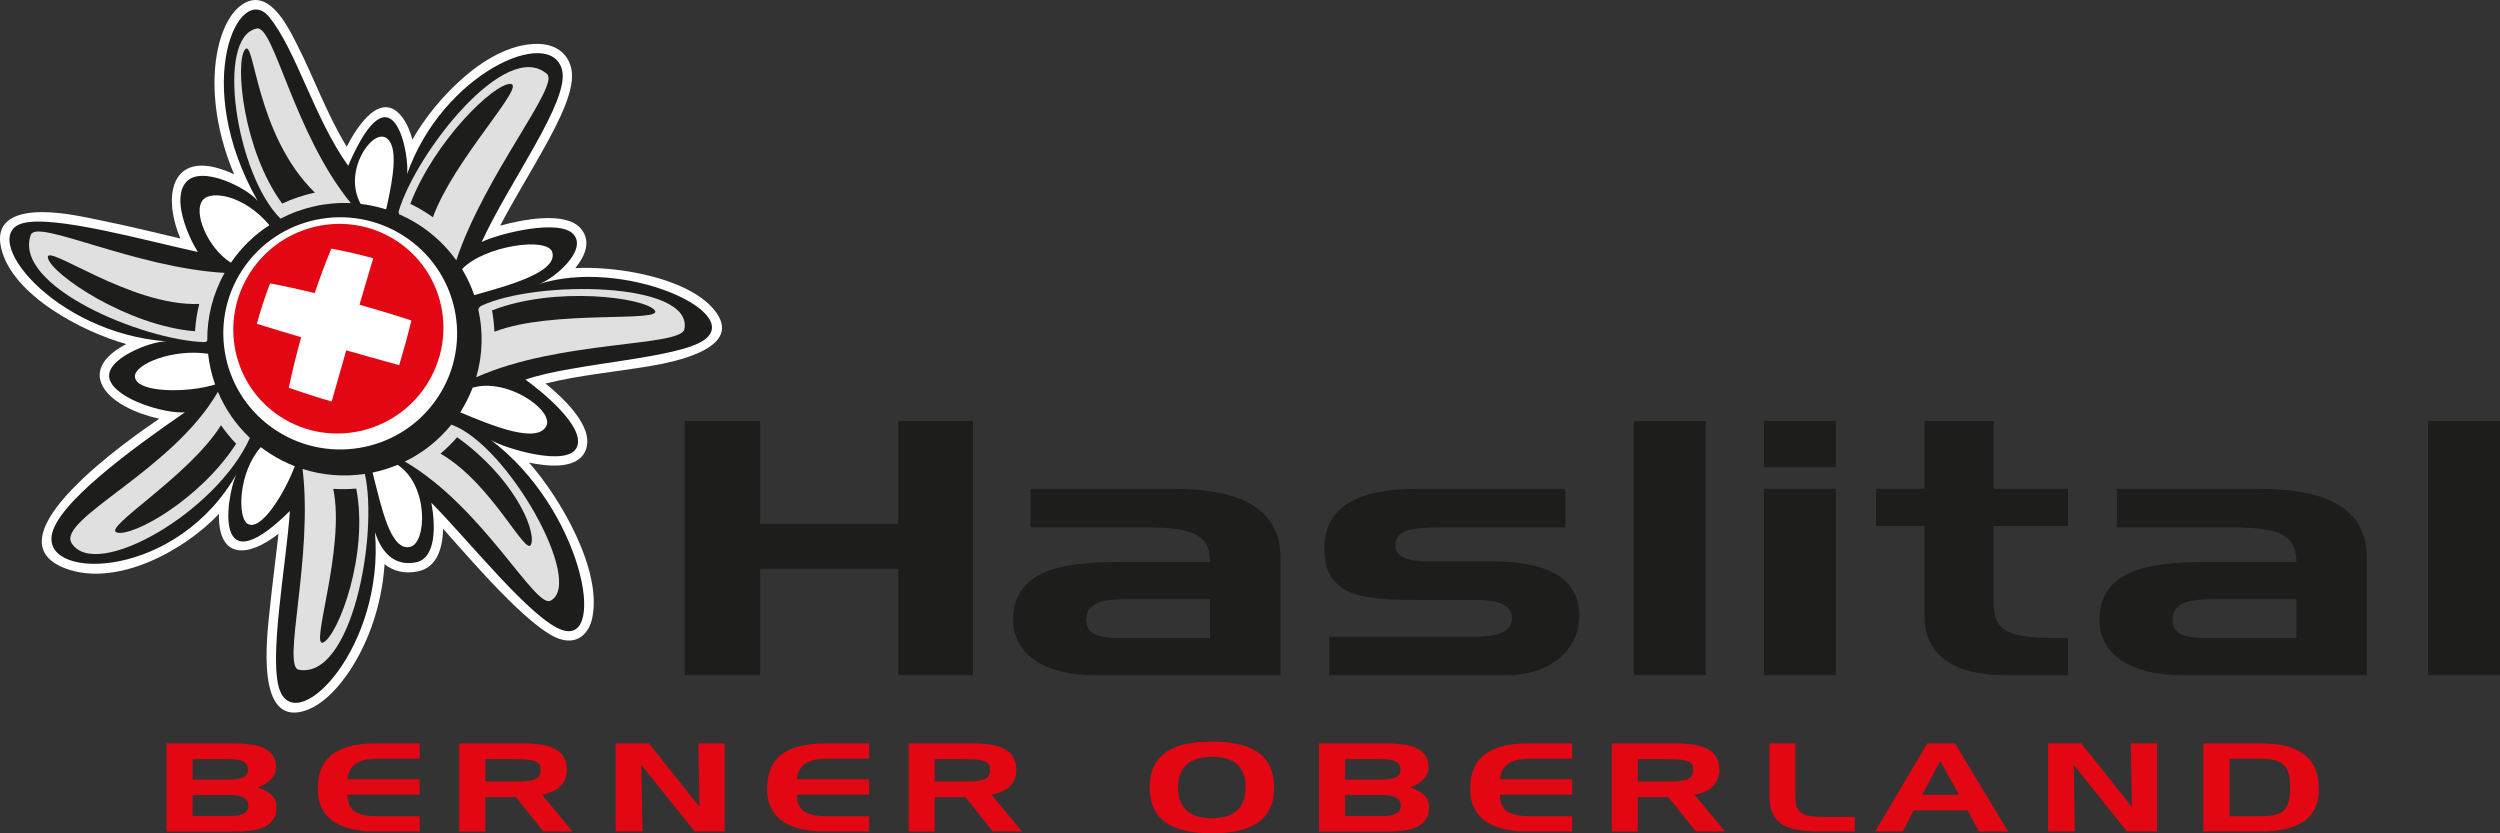
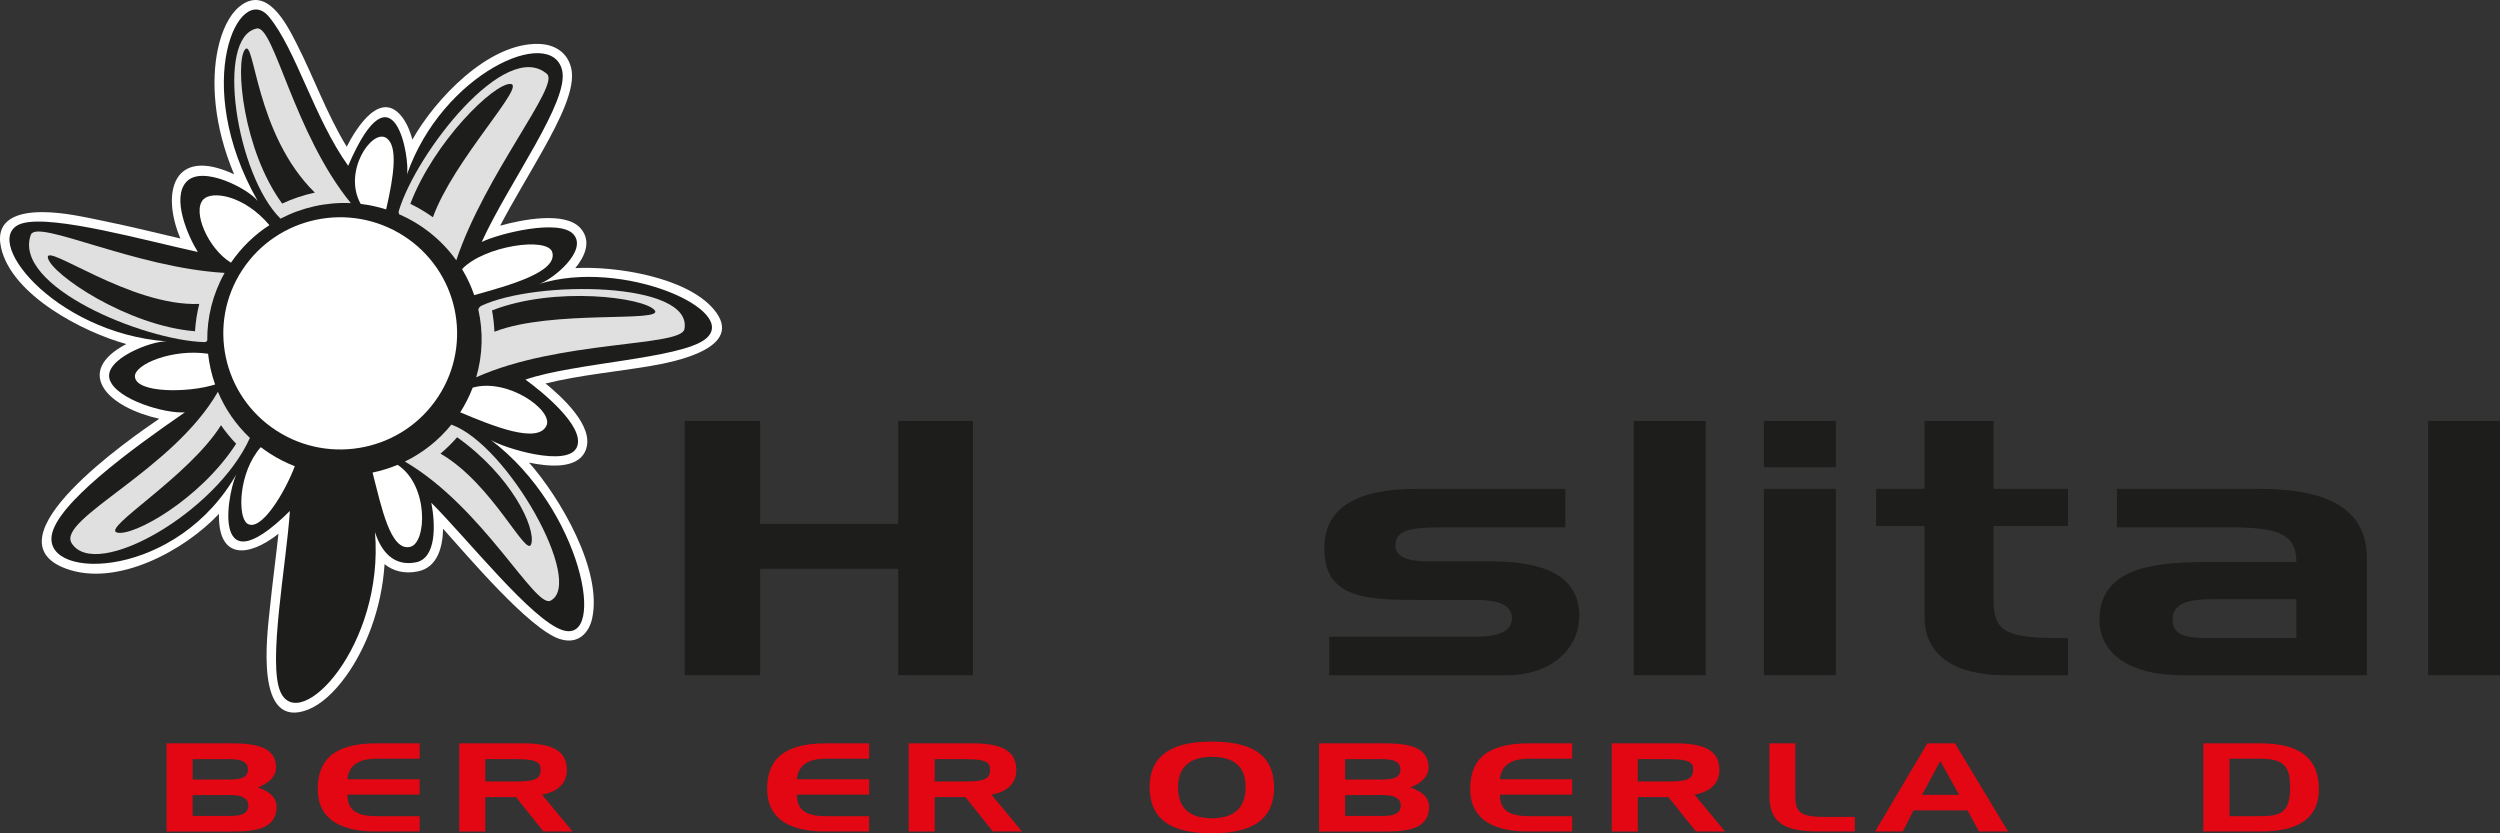
<svg xmlns="http://www.w3.org/2000/svg" version="1.1" id="Ebene_1" x="0px" y="0px" viewBox="-281 251.756 277.572 92.524" style="enable-background:new -281 251.756 277.572 92.524;" xml:space="preserve">
  <rect x="-281" y="251.756" width="277.572" height="92.524" fill="#333333" stroke="none" />
  <style type="text/css">
	.st0{fill:#E30613;}
	.st1{fill:#FFFFFF;}
	.st2{fill:#1D1D1B;}
	.st3{fill:#E0E0E0;}
</style>
  <path class="st0" d="M-254.925,344.076c2.59,0,4.632-0.476,4.632-2.736c0-1.225-1.069-1.811-2.083-2.151  c1.357-0.545,2.028-1.293,2.028-2.205c0-2.532-2.754-2.695-5.084-2.695h-7.071v9.788h7.578V344.076z M-259.611,340.033h4.262  c1.288,0,1.919,0.395,1.919,1.171c0,0.953-0.946,1.143-1.919,1.143h-4.262V340.033L-259.611,340.033z M-255.391,336.044  c1.288,0,1.919,0.381,1.919,1.143c0,0.885-0.767,1.116-1.919,1.116h-4.221v-2.26h4.221V336.044z" />
  <path class="st0" d="M-234.406,334.288h-4.796c-5.029,0-6.523,2.096-6.523,5.078c0,2.967,2.028,4.71,6.441,4.71h4.879v-1.702h-4.755  c-2.206,0-3.262-0.626-3.262-2.396h8.017v-1.702h-8.017c0.137-1.525,1.206-2.287,3.262-2.287h4.755v-1.701H-234.406z" />
  <path class="st0" d="M-227.117,344.076v-3.825h3.398l3.056,3.825h3.234l-3.398-4.097c1.891-0.313,2.768-1.375,2.768-2.736  c0-2.124-1.617-2.954-4.837-2.954h-7.112v9.788h2.891V344.076z M-223.568,336.044c2.631,0,2.59,0.64,2.59,1.225  c0,0.967-0.672,1.252-2.59,1.252h-3.549v-2.477H-223.568L-223.568,336.044z" />
-   <polygon class="st0" points="-209.669,344.076 -209.792,336.684 -203.872,344.076 -200.542,344.076 -200.542,334.288   -203.461,334.288 -203.338,341.339 -208.956,334.288 -212.642,334.288 -212.642,344.076 " />
  <path class="st0" d="M-184.506,334.288h-4.796c-5.029,0-6.523,2.096-6.523,5.078c0,2.967,2.028,4.71,6.441,4.71h4.879v-1.702h-4.755  c-2.206,0-3.261-0.626-3.261-2.396h8.017v-1.702h-8.017c0.137-1.525,1.206-2.287,3.261-2.287h4.755L-184.506,334.288  L-184.506,334.288z" />
  <path class="st0" d="M-177.217,344.076v-3.825h3.398l3.056,3.825h3.234l-3.398-4.097c1.891-0.313,2.768-1.375,2.768-2.736  c0-2.124-1.617-2.954-4.837-2.954h-7.112v9.788h2.891V344.076z M-173.668,336.044c2.631,0,2.59,0.64,2.59,1.225  c0,0.967-0.672,1.252-2.59,1.252h-3.549v-2.477H-173.668L-173.668,336.044z" />
  <path class="st0" d="M-150.204,339.162c0-2.097,1.178-3.376,3.741-3.376c3.357,0,3.755,1.987,3.755,3.417  c0,2.028-1.041,3.403-3.755,3.403C-149.341,342.605-150.204,341.054-150.204,339.162L-150.204,339.162z M-146.49,334.097  c-3.851,0-6.866,1.13-6.866,5.064c0,3.403,2.151,5.118,6.906,5.118c5.194,0,6.907-2.069,6.907-5.091  C-139.543,335.037-142.804,334.097-146.49,334.097L-146.49,334.097z" />
  <path class="st0" d="M-126.965,344.076c2.59,0,4.632-0.476,4.632-2.736c0-1.225-1.069-1.811-2.083-2.151  c1.357-0.545,2.028-1.293,2.028-2.205c0-2.532-2.754-2.695-5.084-2.695h-7.071v9.788h7.578V344.076z M-131.651,340.033h4.262  c1.288,0,1.918,0.395,1.918,1.171c0,0.953-0.945,1.143-1.918,1.143h-4.262V340.033L-131.651,340.033z M-127.431,336.044  c1.288,0,1.918,0.381,1.918,1.143c0,0.885-0.767,1.116-1.918,1.116h-4.221v-2.26h4.221V336.044z" />
  <path class="st0" d="M-106.447,334.288h-4.796c-5.029,0-6.523,2.096-6.523,5.078c0,2.967,2.028,4.71,6.441,4.71h4.879v-1.702h-4.755  c-2.206,0-3.262-0.626-3.262-2.396h8.017v-1.702h-8.017c0.137-1.525,1.206-2.287,3.262-2.287h4.755L-106.447,334.288  L-106.447,334.288z" />
  <path class="st0" d="M-99.158,344.076v-3.825h3.398l3.056,3.825h3.234l-3.398-4.097c1.891-0.313,2.768-1.375,2.768-2.736  c0-2.124-1.617-2.954-4.837-2.954h-7.112v9.788h2.891V344.076z M-95.609,336.044c2.631,0,2.59,0.64,2.59,1.225  c0,0.967-0.672,1.252-2.59,1.252h-3.549v-2.477H-95.609L-95.609,336.044z" />
  <path class="st0" d="M-75.063,342.456h-3.453c-3.111,0-3.152-0.858-3.152-2.791v-5.377h-2.878v5.826  c0,3.499,2.385,3.962,5.797,3.962h3.686V342.456L-75.063,342.456z" />
  <path class="st0" d="M-69.739,344.076l1.192-2.342h6.002l1.274,2.342h3.221l-5.892-9.788h-3.07l-5.797,9.788H-69.739  L-69.739,344.076z M-67.601,340.006l2.028-3.744l2.096,3.744H-67.601L-67.601,340.006z" />
-   <polygon class="st0" points="-50.633,344.076 -50.756,336.684 -44.836,344.076 -41.506,344.076 -41.506,334.288 -44.425,334.288   -44.302,341.339 -49.92,334.288 -53.606,334.288 -53.606,344.076 " />
  <path class="st0" d="M-29.992,344.076c5.468,0,6.454-2.546,6.454-4.697c0-3.362-2.001-5.091-6.523-5.091h-6.304v9.788H-29.992  L-29.992,344.076z M-30.102,335.99c2.795,0,3.371,0.953,3.371,3.199c0,2.818-1.069,3.185-3.371,3.185h-3.357v-6.384H-30.102  L-30.102,335.99z" />
  <path class="st1" d="M-273.645,314.902c-9.085-3.307,7.299-14.592,10.325-16.653c-2.736-0.608-5.134-1.834-6.123-3.347  c-1.079-1.65-0.417-3.444,2.473-4.948c-4.789-1.31-12.73-5.415-13.912-10.698c-0.712-3.183,1.921-3.954,4.579-3.947  c2.361,0.006,4.638,0.538,6.933,1.008c2.855,0.585,5.872,1.329,8.399,1.919c-2.135-5.043-0.853-10.297,5.964-7.128  c-2.293-5.438-2.548-10.396-1.805-13.899c0.442-2.08,1.27-3.799,2.392-4.717c3.035-2.483,5.25,1.953,6.325,4.055  c1.941,3.796,3.363,7.848,5.592,11.498c1.022-2.017,3.885-6.71,6.356-3.006c0.404,0.605,0.712,1.399,0.935,2.215  c2.509-4.455,8.39-10.749,14.003-10.623c1.701,0.038,3.192,0.857,3.629,2.689c0.527,2.21-1.256,5.736-3.119,9.073  c-1.518,2.719-3.329,5.679-4.768,8.42c2.374-0.658,7.178-1.634,8.899,0.259c1.361,1.497,0.398,3.298-0.559,4.452  c4.489-0.249,12.337,0.997,15.36,4.556c3.673,4.324-4.468,5.877-6.979,6.304c-3.891,0.662-7.833,1.008-11.678,1.95  c1.764,1.452,5.496,4.774,4.456,7.402c-0.896,2.265-4.458,1.766-6.291,1.382c3.471,3.932,8.144,11.922,7.015,17.26  c-0.355,1.678-1.573,2.97-3.597,2.329c-3.383-1.072-10.317-9.317-12.964-12.244c-0.034,1.847-0.523,4.295-2.829,4.743  c-1.518,0.295-2.732-0.066-3.667-0.809c-0.326,5.057-2.151,9.463-4.271,12.411c-1.293,1.797-2.778,3.165-4.209,3.73  c-5.986,2.363-4.553-8.281-4.269-11.103c0.286-2.841,0.694-5.858,0.968-8.413c-3.398,2.676-6.728,2.834-6.603-2.215  C-260.471,312.84-267.972,316.967-273.645,314.902L-273.645,314.902z" />
  <path class="st2" d="M-248.814,308.489c-9.282,9.174-6.729-3.055-5.814-4.302c-6.548,11.828-21.418,12.134-20.632,7.028  c0.54-3.511,8.79-9.545,14.781-13.677c-2.202,0.159-7.521-1.399-8.327-3.588c-0.837-2.275,4.686-4.395,6.333-4.286  c-12.692-0.949-21.012-11.761-15.997-13.125c3.449-0.938,13.783,1.972,19.432,3.19c-1.093-1.745-2.958-6.014-1.246-7.808  c1.779-1.865,6.88,0.812,7.898,2.15c-7.497-13.141-2.021-24.445,1.261-20.44c3.013,3.677,4.972,11.182,8.781,16.535  c5.147-11.96,6.903-0.523,6.524,0.974c3.935-11.279,16.034-16.611,17.231-11.585c0.823,3.456-5.893,12.415-8.927,19.068  c1.982-0.967,8.606-2.592,10.179-0.862c1.634,1.798-2.25,5.017-3.818,5.53c9.274-2.941,22.562,3.016,18.427,6.147  c-2.844,2.153-14.539,2.603-19.934,4.463c1.672,1.211,6.641,5.156,5.73,7.457c-0.946,2.391-8.207,0.109-9.559-0.745  c10.124,7.662,12.918,22.68,7.965,21.111c-3.408-1.079-10.514-10.067-14.584-14.145c0.464,2.411,0.58,6.167-1.723,6.615  c-2.393,0.466-3.816-1.113-4.533-3.357c1.043,12.601-8.346,22.467-10.486,17.76C-251.301,325.412-249.197,314.326-248.814,308.489  L-248.814,308.489z" />
  <path class="st1" d="M-250.291,299.58c-6.013-3.877-7.724-11.86-3.822-17.83c3.902-5.971,11.939-7.668,17.951-3.791  c6.013,3.877,7.724,11.86,3.822,17.83C-236.241,301.76-244.278,303.457-250.291,299.58L-250.291,299.58z" />
  <path class="st3" d="M-249.854,276.032c-4.882-4.804-7.299-20.164-2.633-21.112c1.91-0.388,4.083,11.595,10.438,19.387  C-244.754,274.184-247.455,274.78-249.854,276.032L-249.854,276.032z" />
  <path class="st3" d="M-236.717,275.159c1.945-6.456,11.869-19.189,16.453-15.186c1.454,1.27-6.911,11.183-10.076,20.685  c-1.082-1.513-2.464-2.853-4.127-3.925c-0.714-0.46-1.453-0.854-2.208-1.182C-236.738,275.415-236.755,275.286-236.717,275.159  L-236.717,275.159z" />
  <path class="st3" d="M-227.55,285.704c6.131-2.884,23.533-2.694,22.541,2.595c-0.371,1.979-13.871,1.206-23.118,5.346  c0.727-2.481,0.787-5.073,0.232-7.53C-227.822,285.918-227.712,285.78-227.55,285.704L-227.55,285.704z" />
  <path class="st3" d="M-236.047,303.002c1.957-0.951,3.729-2.329,5.161-4.102c6.246,2.223,14.852,17.585,11.011,19.55  C-221.6,319.333-227.371,308.06-236.047,303.002L-236.047,303.002z" />
-   <path class="st3" d="M-240.488,304.377c1.501,6.743-1.433,22.808-7.338,21.74c-1.908-0.345,1.606-12.507,0.419-22.292  C-245.142,304.548-242.773,304.718-240.488,304.377L-240.488,304.377z" />
  <path class="st3" d="M-253.253,300.378c-3.703,8.253-17.111,15.922-19.785,11.698c-1.696-2.679,11.21-8.068,16.232-16.822  C-256.008,297.153-254.814,298.906-253.253,300.378L-253.253,300.378z" />
  <path class="st3" d="M-258.315,289.741c-6.78-0.196-21.311-6.197-19.265-11.91c0.651-1.818,11.501,3.647,21.519,4.223  c-1.331,2.367-1.955,4.958-1.926,7.517C-258.067,289.685-258.173,289.745-258.315,289.741L-258.315,289.741z" />
  <path class="st1" d="M-255.357,280.921c-2.527-1.539-4.337-5.692-3.068-7.023c0.946-0.991,4.508-0.491,7.336,2.854  C-252.731,277.816-254.19,279.213-255.357,280.921L-255.357,280.921z" />
  <path class="st1" d="M-257.119,294.445c-2.921,0.941-8.819,0.989-8.902-0.888c-0.06-1.351,4.169-3.112,8.123-2.525  C-257.772,292.195-257.51,293.341-257.119,294.445L-257.119,294.445z" />
  <path class="st1" d="M-248.269,303.52c-1.087,2.891-3.797,7.415-5.295,6.355c-1.056-0.747-0.983-5.633,1.517-8.474  c0.322,0.246,0.656,0.48,1.002,0.703C-250.153,302.68-249.222,303.151-248.269,303.52L-248.269,303.52z" />
  <path class="st1" d="M-236.855,303.366c3.479,2.272,3.243,8.67,1.401,9.107c-2.202,0.523-3.19-4.418-4.181-8.249  C-238.685,304.027-237.754,303.74-236.855,303.366L-236.855,303.366z" />
  <path class="st1" d="M-228.516,294.793c3.924-1.099,8.962,2.537,8.192,4.212c-0.95,2.065-5.892,0.092-9.578-1.472  C-229.337,296.652-228.876,295.734-228.516,294.793L-228.516,294.793z" />
  <path class="st1" d="M-229.696,281.636c2.424-2.587,9.559-3.639,10.022-1.852c0.569,2.197-4.803,3.655-8.674,4.739  C-228.692,283.521-229.143,282.552-229.696,281.636L-229.696,281.636z" />
  <path class="st1" d="M-240.951,274.397c-2.021-3.603,1.253-8.365,2.836-7.326c1.324,0.868,0.858,4.174-0.012,7.936  C-239.055,274.712-240.001,274.509-240.951,274.397L-240.951,274.397z" />
  <g>
    <path class="st1" d="M-239.564,280.428c-1.535-0.417-3.085-0.775-4.65-1.065c-0.675,1.619-1.281,3.265-1.842,4.928   c-1.645-0.394-3.298-0.758-4.961-1.069c-0.562,1.471-1.047,2.968-1.462,4.487c1.635,0.508,3.274,1.003,4.916,1.49   c-0.513,1.854-0.976,3.722-1.372,5.604c1.57,0.56,3.158,1.069,4.759,1.533c0.534-1.896,1.075-3.789,1.619-5.682   c1.957,0.559,3.918,1.108,5.881,1.645c0.493-1.642,0.946-3.295,1.354-4.959c-1.908-0.626-3.831-1.208-5.765-1.753   C-240.584,283.866-240.077,282.146-239.564,280.428z" />
-     <path class="st0" d="M-237.034,278.46c-5.387-3.474-12.619-1.906-16.153,3.502c-3.534,5.408-2.031,12.607,3.356,16.081   c5.387,3.473,12.619,1.905,16.153-3.502C-230.144,289.133-231.647,281.934-237.034,278.46z M-236.676,292.299   c-1.963-0.537-3.924-1.086-5.881-1.645c-0.544,1.893-1.085,3.786-1.619,5.682c-1.601-0.464-3.189-0.973-4.759-1.533   c0.396-1.882,0.859-3.75,1.372-5.604c-1.642-0.487-3.281-0.982-4.916-1.49c0.415-1.519,0.9-3.016,1.462-4.487   c1.663,0.311,3.316,0.675,4.961,1.069c0.561-1.663,1.167-3.309,1.842-4.928c1.565,0.29,3.115,0.648,4.65,1.065   c-0.513,1.718-1.02,3.438-1.523,5.159c1.934,0.545,3.857,1.127,5.765,1.753C-235.73,289.004-236.183,290.657-236.676,292.299z" />
  </g>
  <path class="st2" d="M-249.673,274.358c-4.365-5.978-5.223-15.598-4.146-17.08c1.097-1.509,1.116,9.338,7.776,15.864  C-247.29,273.407-248.509,273.814-249.673,274.358L-249.673,274.358z" />
  <path class="st2" d="M-235.443,274.39c2.63-6.913,9.285-13.404,11.122-13.314c1.827,0.09-6.316,8.421-8.612,14.803  c-0.22-0.158-0.445-0.311-0.675-0.46C-234.204,275.032-234.817,274.69-235.443,274.39L-235.443,274.39z" />
  <path class="st2" d="M-226.373,286.225c6.96-2.737,16.889-1.452,18.06-0.025c1.154,1.408-11.415-0.103-17.793,2.389  C-226.138,287.795-226.227,287.004-226.373,286.225L-226.373,286.225z" />
  <path class="st2" d="M-232.096,302.123c0.656-0.552,1.275-1.159,1.851-1.819c6.062,4.319,8.718,10.023,8.239,11.819  C-222.484,313.914-226.301,305.446-232.096,302.123L-232.096,302.123z" />
  <path class="st2" d="M-241.447,306.002c1.419,7.311-1.987,16.198-3.628,17.071c-1.632,0.868,2.464-10.447,1.074-17.042  C-243.148,306.086-242.294,306.076-241.447,306.002L-241.447,306.002z" />
  <path class="st2" d="M-254.782,301.024c-3.997,6.193-11.44,10.329-13.22,9.861c-1.769-0.466,7.959-6.2,11.539-11.916  C-255.964,299.691-255.403,300.379-254.782,301.024L-254.782,301.024z" />
  <path class="st2" d="M-258.876,285.501c-0.253,1.003-0.409,2.019-0.472,3.034c-7.512-0.604-15.939-6.325-16.333-8.143  C-276.069,278.601-266.566,285.802-258.876,285.501L-258.876,285.501z" />
  <polygon class="st2" points="-204.986,326.727 -196.606,326.727 -196.606,314.907 -181.269,314.907 -181.269,326.727   -172.967,326.727 -172.967,298.493 -181.269,298.493 -181.269,309.92 -196.606,309.92 -196.606,298.493 -204.986,298.493 " />
  <polygon class="st2" points="-11.413,298.493 -11.413,326.727 -3.428,326.727 -3.428,298.493 " />
  <path class="st2" d="M-67.323,310.156v10.131c0,4.006,3.083,6.44,8.894,6.44h7.036v-4.123h-0.791c-5.85,0-7.471-0.628-7.471-4.084  v-8.364h8.262v-4.123h-8.262v-7.54h-7.669v7.54H-72.7v4.123H-67.323L-67.323,310.156z" />
  <polygon class="st2" points="-85.151,298.493 -85.151,303.637 -77.166,303.637 -77.166,298.493 " />
  <path class="st2" d="M-33.073,310.313c5.416,0,7.036,0.982,7.036,3.848h-10.198c-6.325,0-11.662,0.943-11.662,6.44  c0,3.77,3.479,6.126,9.053,6.126h20.634v-12.959c0-5.262-3.913-7.736-11.977-7.736h-15.772v4.28L-33.073,310.313L-33.073,310.313z   M-35.682,322.604c-2.648,0-4.151-0.315-4.111-2.16c0.079-2.042,2.61-2.16,4.665-2.16h9.091v4.32H-35.682L-35.682,322.604z" />
  <polygon class="st2" points="-85.151,306.033 -85.151,326.727 -77.166,326.727 -77.166,306.033 " />
  <polygon class="st2" points="-99.604,298.493 -99.604,326.727 -91.619,326.727 -91.619,298.493 " />
  <path class="st2" d="M-113.686,326.727c4.941,0,8.143-2.985,8.025-6.833c-0.118-4.555-4.625-5.812-9.724-5.812h-7.036  c-2.411,0-3.636-0.55-3.636-1.728c0-1.807,1.7-2.042,5.257-2.042h13.598v-4.28h-16.483c-6.878,0-10.278,2.199-10.278,6.597  c0,5.38,4.309,5.733,10.041,5.733h6.72c2.767,0,4.071,0.667,4.071,2.003c0,1.414-1.305,2.082-4.071,2.082h-16.207v4.28H-113.686  L-113.686,326.727z" />
-   <path class="st2" d="M-153.688,310.313c5.416,0,7.037,0.982,7.037,3.848h-10.199c-6.325,0-11.662,0.943-11.662,6.44  c0,3.77,3.479,6.126,9.052,6.126h20.634v-12.959c0-5.262-3.913-7.736-11.977-7.736h-15.772v4.28L-153.688,310.313L-153.688,310.313z   M-156.297,322.604c-2.649,0-4.15-0.315-4.111-2.16c0.079-2.042,2.609-2.16,4.665-2.16h9.092v4.32H-156.297L-156.297,322.604z" />
</svg>